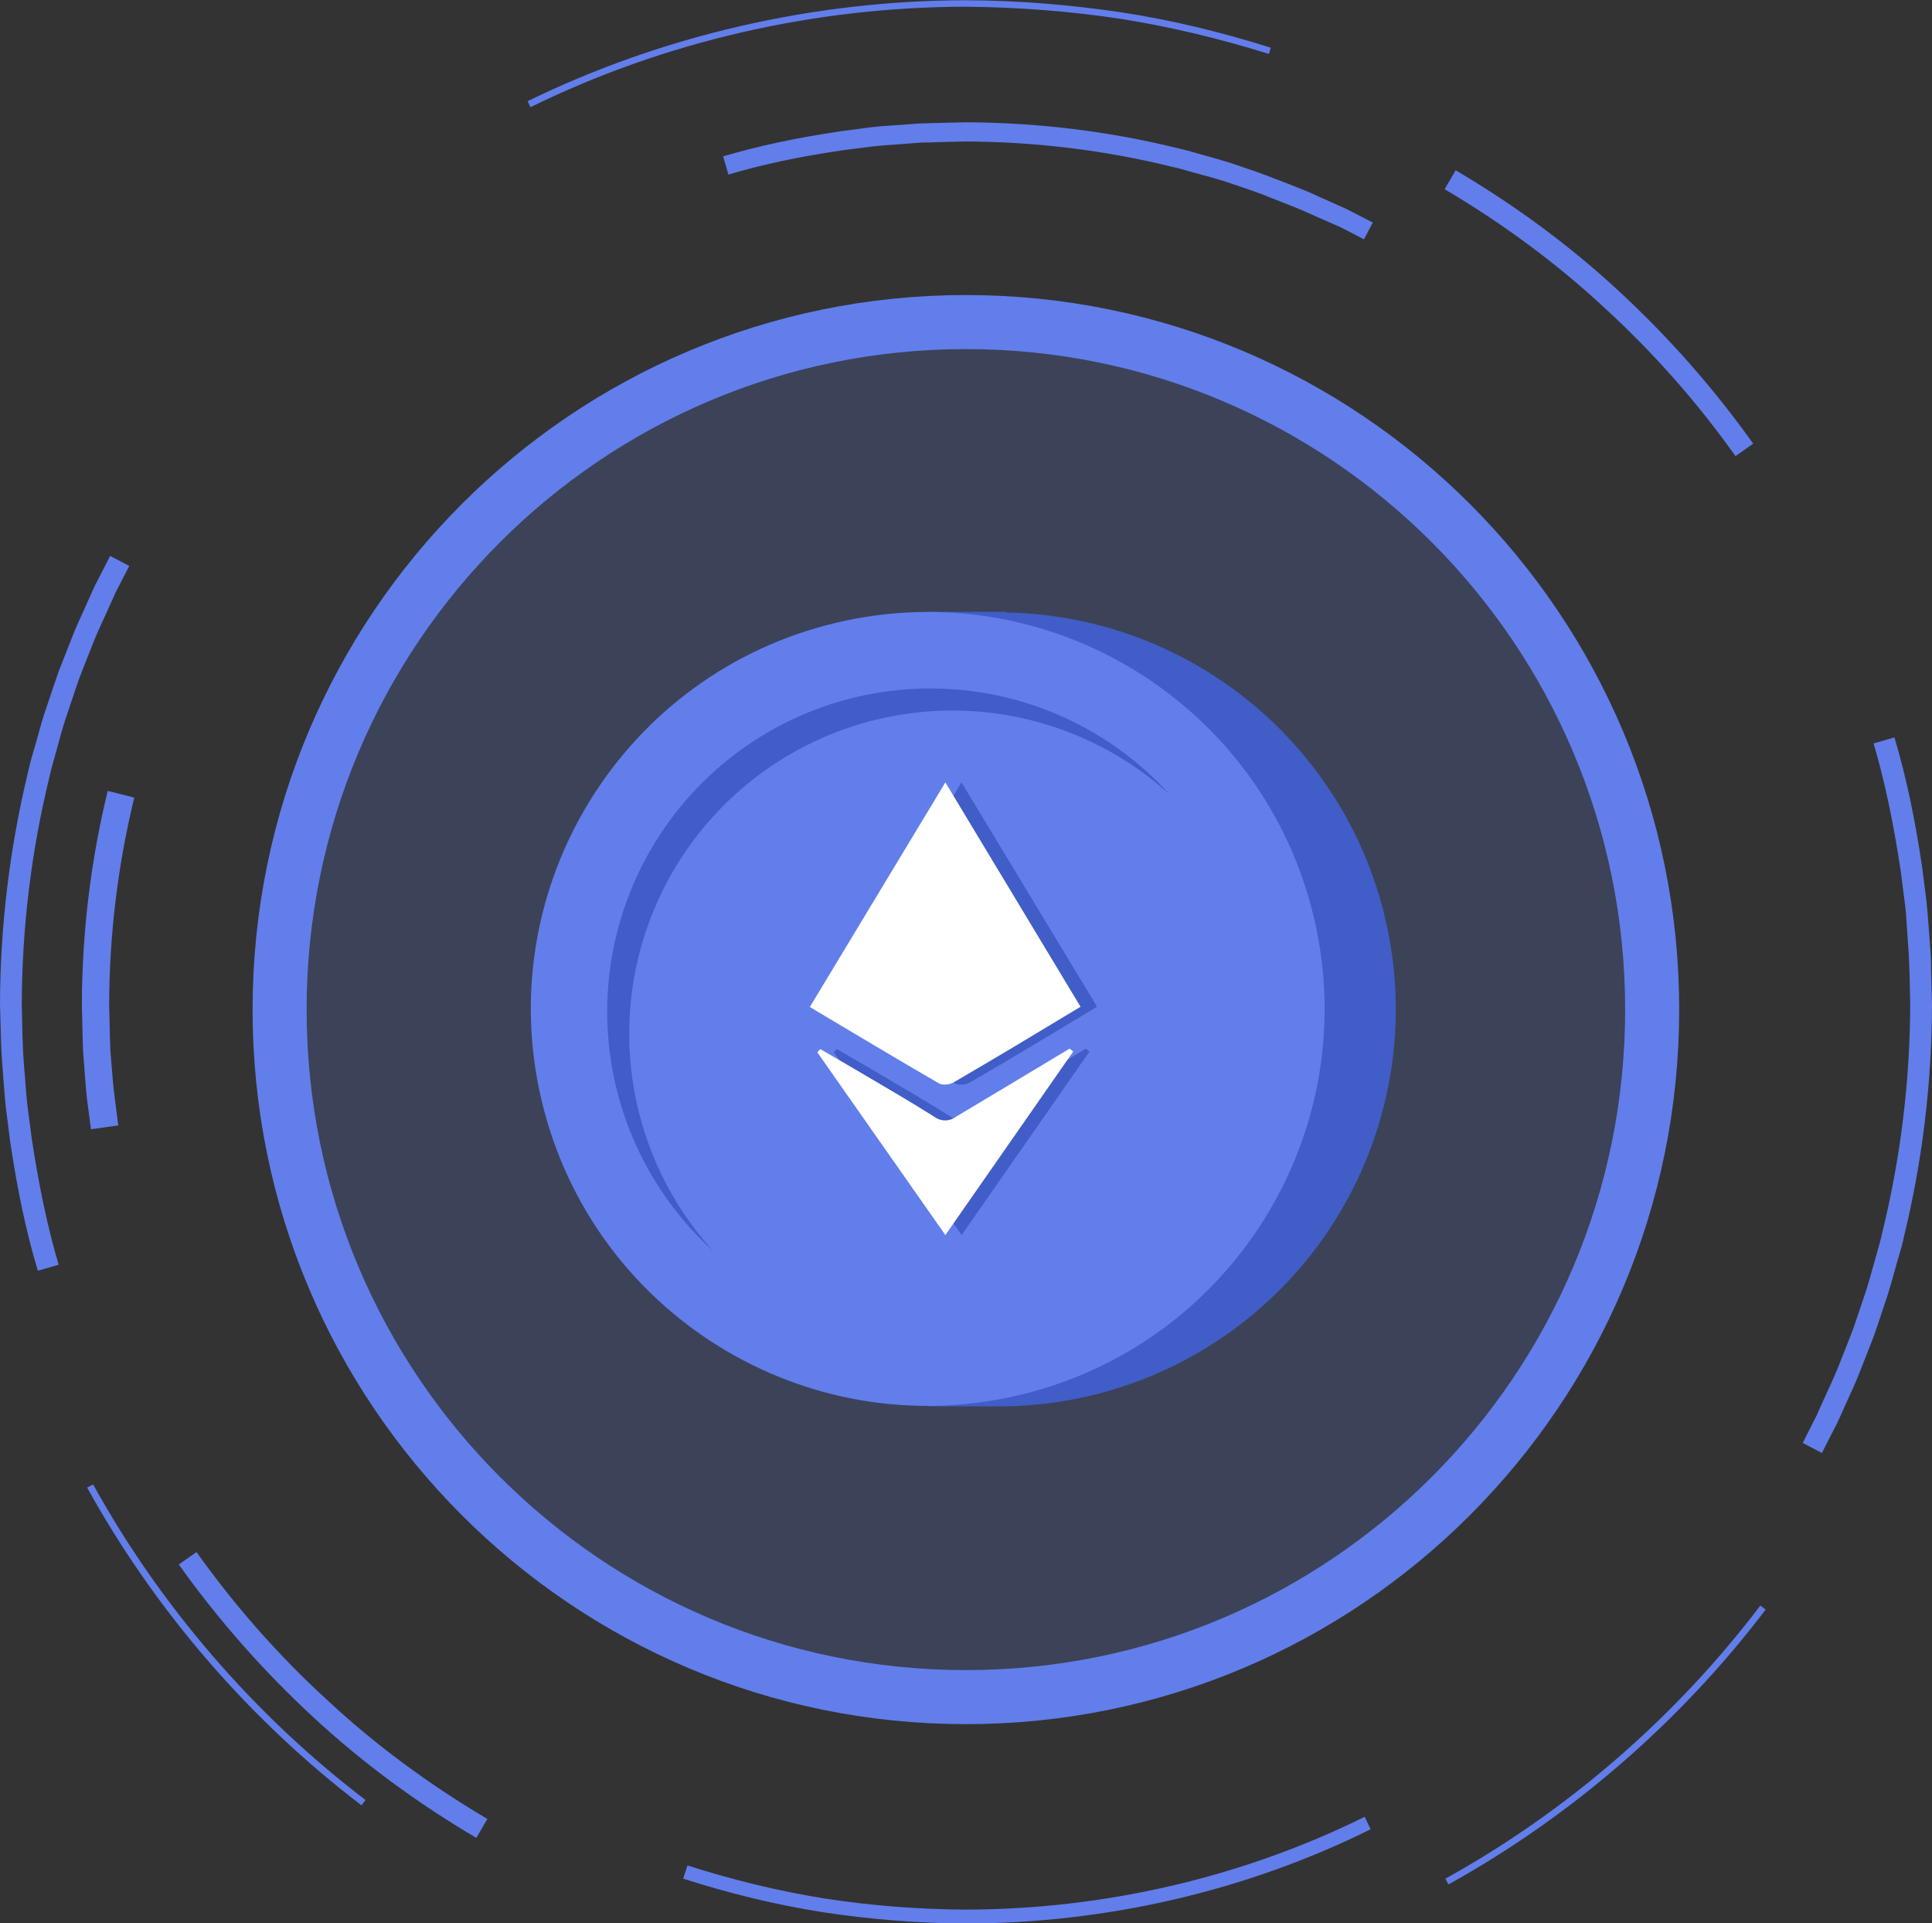
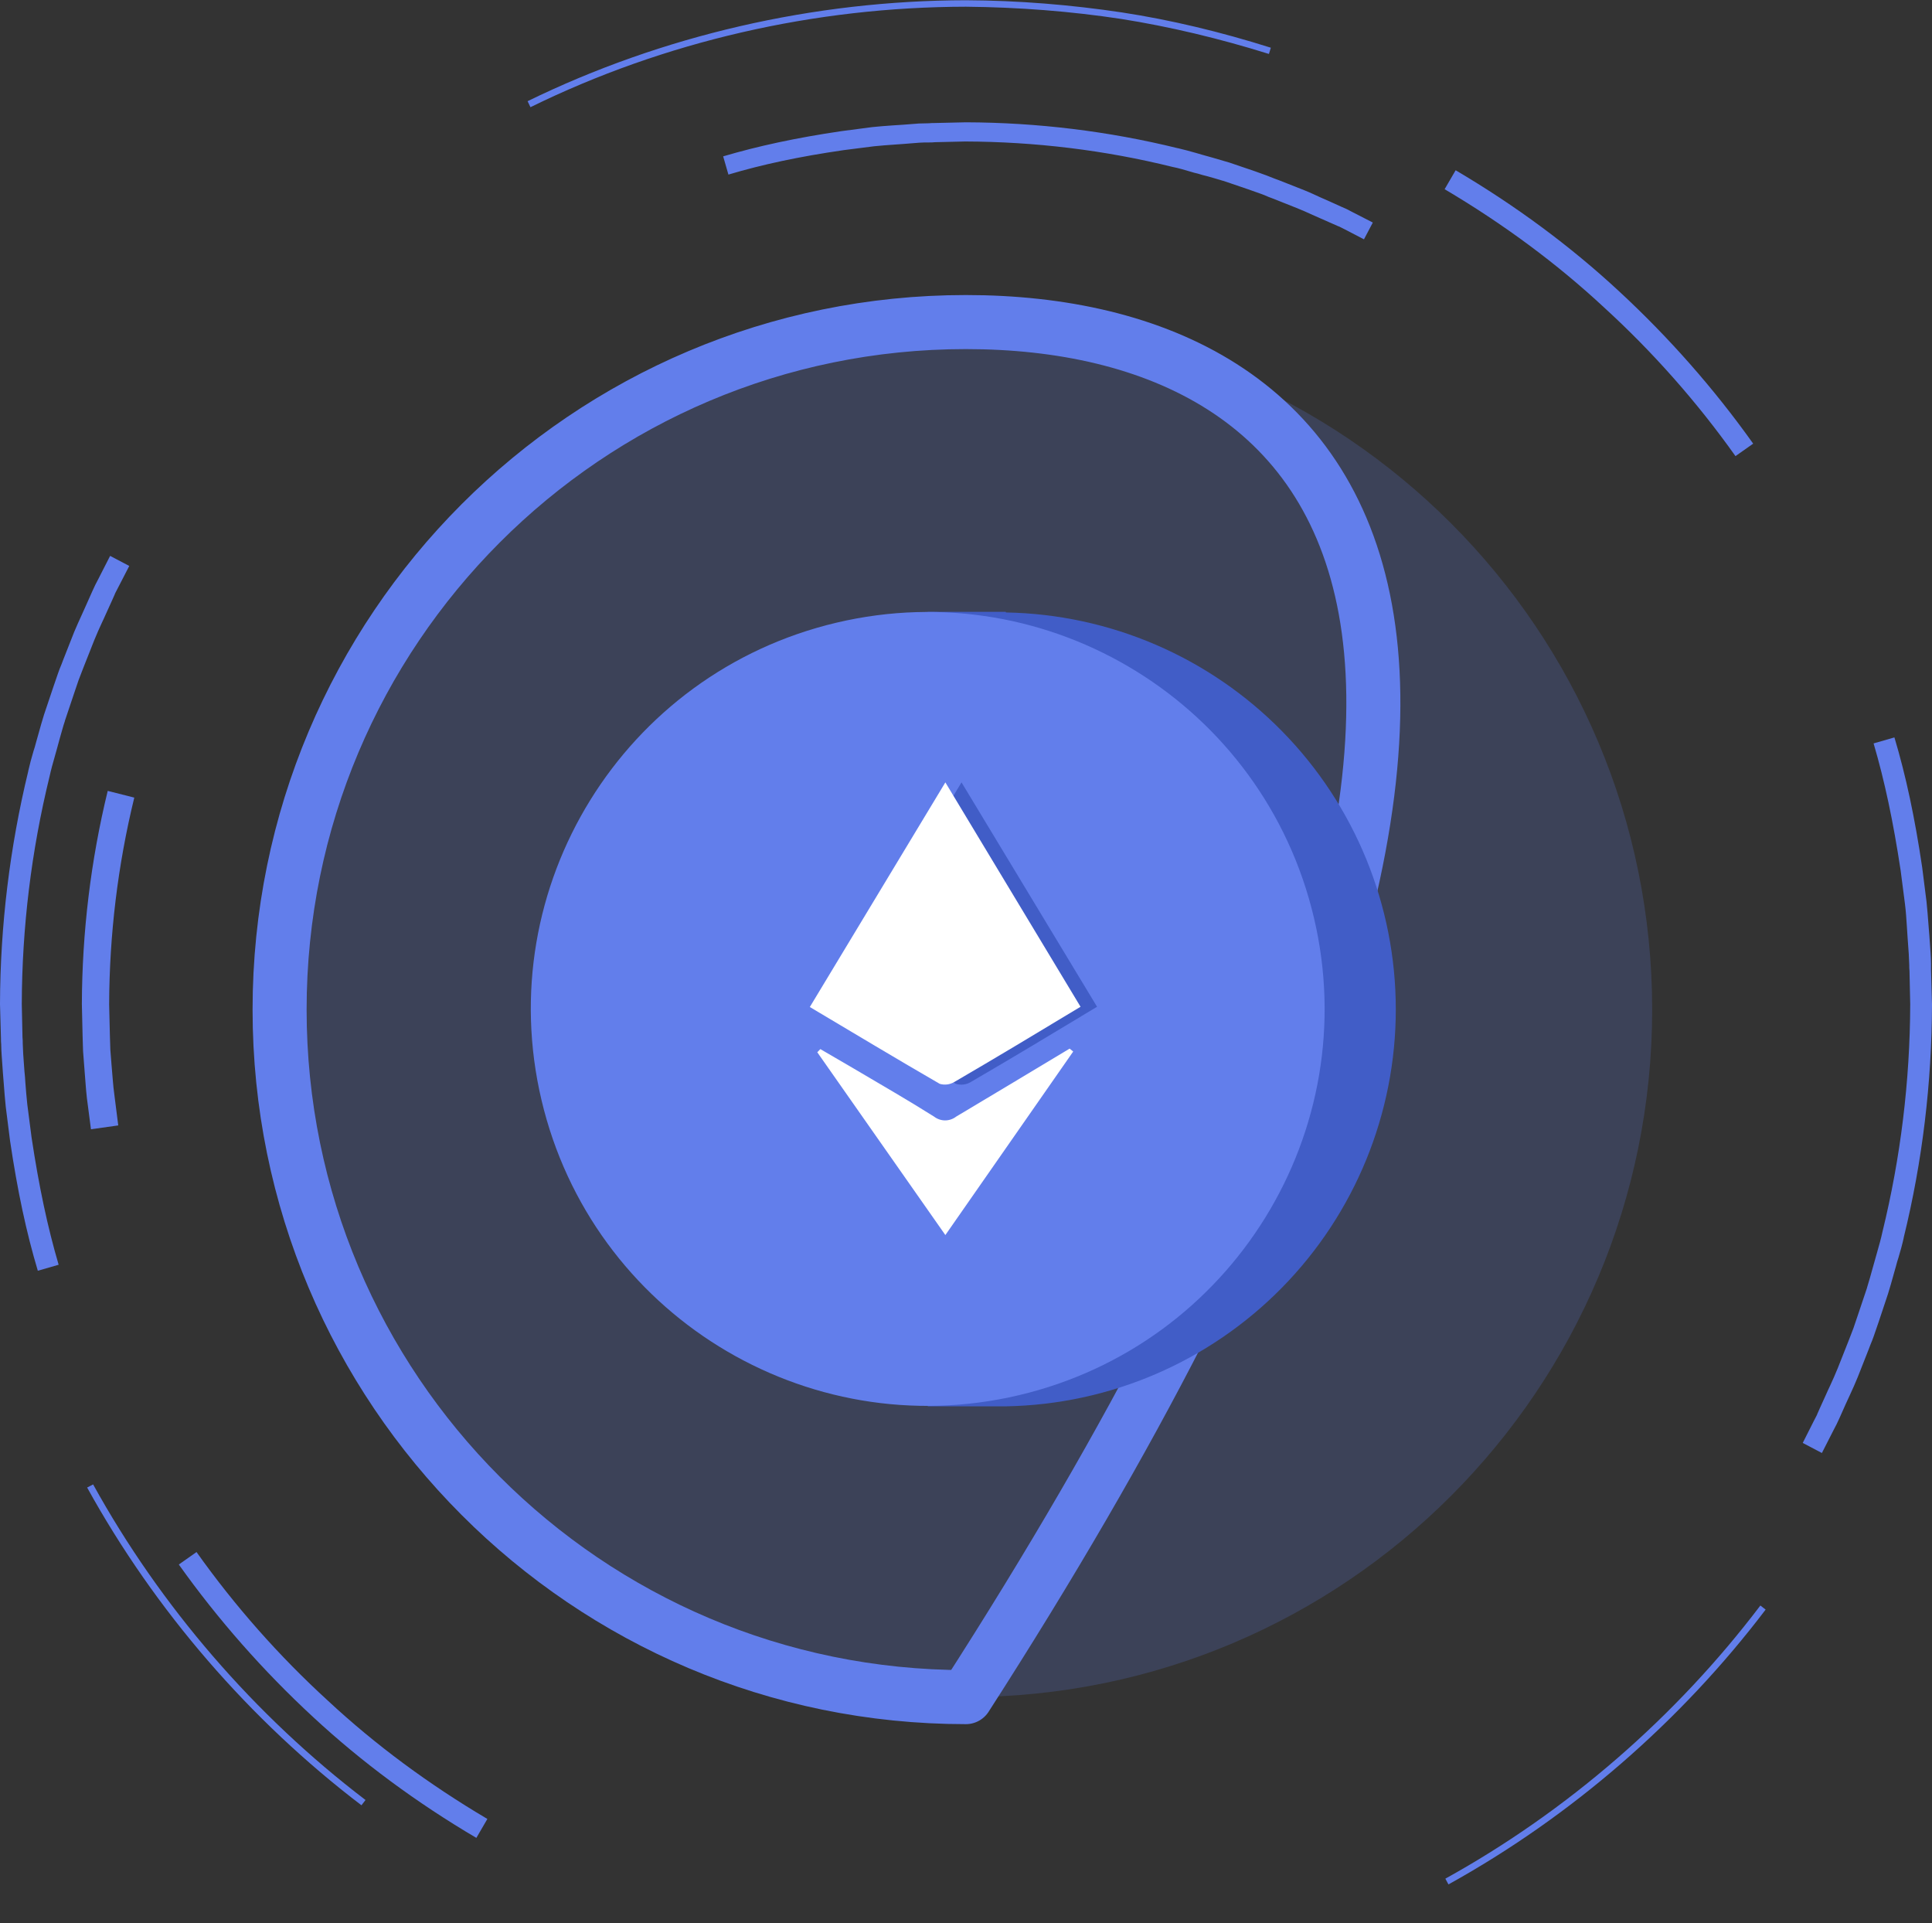
<svg xmlns="http://www.w3.org/2000/svg" width="429" height="427" viewBox="0 0 429 427" fill="none">
  <rect x="0" y="0" width="429" height="427" fill="#333333" stroke="none" />
  <g clip-path="url(#clip0_1185_4371)">
    <path d="M19.348 330.26C34.39 357.519 55.439 381.904 80.261 400.805L81.165 399.634C56.502 380.839 35.613 356.614 20.677 329.567L19.348 330.26Z" fill="#627EEB" />
    <path d="M43.638 344.582L39.705 347.35C48.422 359.596 58.468 370.99 69.524 381.212C80.314 391.221 92.486 400.219 105.775 408.046L108.22 403.84C95.25 396.173 83.344 387.388 72.82 377.592C61.976 367.689 52.143 356.561 43.638 344.582Z" fill="#627EEB" />
    <path d="M20.942 142.103C21.474 140.772 22.059 139.494 22.643 138.216C22.962 137.577 23.228 136.938 23.547 136.246L24.876 133.318L25.514 131.88V131.827L26.258 130.389L28.703 125.651L24.451 123.415L21.899 128.42L21.155 129.857L20.464 131.348L19.135 134.329C18.816 135.022 18.497 135.767 18.178 136.459C17.594 137.737 17.009 139.015 16.477 140.292L14.086 146.362C13.926 146.735 13.82 147.107 13.66 147.48C13.395 148.119 13.129 148.758 12.916 149.397L11.853 152.485L9.78 158.661C9.355 160.045 8.93 161.483 8.558 162.867C8.345 163.559 8.186 164.251 7.973 164.943C7.814 165.529 7.654 166.168 7.441 166.754C7.016 168.191 6.591 169.735 6.272 171.173C6.272 171.173 6.272 171.173 6.272 171.226C2.179 188.104 0.053 205.514 0 222.924L0.213 230.537C0.213 230.963 0.213 231.443 0.266 231.869C0.266 232.667 0.319 233.519 0.372 234.318L0.638 238.098C0.691 239.003 0.797 239.855 0.85 240.76C0.957 242.357 1.116 244.061 1.276 245.711L2.232 253.272C3.88 264.399 5.847 273.61 8.398 282.129L13.023 280.798C10.578 272.492 8.664 263.494 7.016 252.58L6.059 245.179C5.9 243.582 5.741 241.931 5.634 240.387C5.581 239.535 5.528 238.63 5.422 237.778L5.156 234.051C5.103 233.253 5.103 232.454 5.05 231.656C5.05 231.23 5.05 230.75 4.996 230.325L4.837 222.924C4.89 205.886 6.963 188.902 11.003 172.397C11.322 170.907 11.747 169.416 12.172 167.925C12.332 167.339 12.491 166.754 12.65 166.221C12.863 165.423 13.076 164.677 13.288 163.879C13.66 162.654 13.979 161.323 14.405 160.098C14.405 160.098 14.405 160.098 14.405 160.045L16.424 154.029L17.434 151.047C17.7 150.355 17.966 149.663 18.232 148.971C18.338 148.651 18.497 148.332 18.604 148.013L20.942 142.103Z" fill="#627EEB" />
    <path d="M428.787 213.979C428.787 213.18 428.734 212.329 428.681 211.53L428.415 207.75C428.362 206.845 428.255 205.993 428.202 205.088C428.096 203.49 427.937 201.787 427.777 200.136L426.82 192.576C425.173 181.448 423.206 172.237 420.655 163.719L416.03 165.05C418.475 173.356 420.389 182.353 422.037 193.268L422.993 200.669C423.206 202.319 423.312 204.023 423.419 205.673C423.472 206.472 423.525 207.324 423.578 208.122L423.844 211.849C423.897 212.648 423.897 213.447 423.95 214.245C423.95 214.671 423.95 215.15 424.003 215.576L424.163 222.977C424.11 240.014 422.037 256.999 417.997 273.504C417.678 274.994 417.253 276.485 416.828 277.976C416.668 278.562 416.509 279.147 416.349 279.68C416.137 280.372 415.977 281.064 415.764 281.756C415.392 283.087 415.02 284.471 414.595 285.802C414.595 285.802 414.595 285.802 414.595 285.856L412.575 291.872L411.565 294.854C411.3 295.546 411.034 296.238 410.768 296.93C410.662 297.249 410.502 297.569 410.396 297.888L408.057 303.798C407.526 305.129 406.941 306.407 406.356 307.685C406.037 308.324 405.772 308.963 405.453 309.655L404.124 312.583L403.486 314.021V314.074L402.742 315.511L400.297 320.356L404.549 322.593L407.101 317.588L407.845 316.15L408.536 314.66L409.864 311.678C410.183 310.986 410.502 310.294 410.821 309.602C411.406 308.324 411.991 307.046 412.522 305.715L414.914 299.645C415.073 299.273 415.18 298.9 415.339 298.527C415.605 297.888 415.871 297.249 416.083 296.611L417.146 293.522L419.219 287.293C419.645 285.909 420.07 284.471 420.442 283.087C420.655 282.395 420.814 281.703 421.027 281.011C421.186 280.425 421.346 279.786 421.558 279.2C421.983 277.763 422.409 276.272 422.728 274.781C422.728 274.781 422.728 274.781 422.728 274.728C426.874 257.85 428.946 240.44 429 223.03L428.787 215.417C428.787 214.884 428.787 214.405 428.787 213.979Z" fill="#627EEB" />
    <path d="M320.939 417.097L321.63 418.375C348.845 403.307 373.189 382.224 392.059 357.36L390.889 356.455C372.126 381.212 347.994 402.136 320.939 417.097Z" fill="#627EEB" />
    <path d="M214.474 1.491C226.115 1.597 237.755 2.502 248.97 4.206C259.707 5.91 270.71 8.519 281.766 11.979L282.191 10.595C271.082 7.081 259.973 4.419 249.183 2.769C237.861 1.065 226.168 0.106 214.474 0.053C180.669 0.106 147.023 7.88 117.15 22.468L117.788 23.799C147.501 9.211 180.881 1.544 214.474 1.491Z" fill="#627EEB" />
    <path d="M385.361 101.266L389.294 98.498C380.577 86.252 370.531 74.858 359.475 64.636C348.685 54.626 336.513 45.628 323.224 37.802L320.779 42.008C333.749 49.675 345.655 58.46 356.179 68.256C367.023 78.159 376.856 89.287 385.361 101.266Z" fill="#627EEB" />
    <path d="M278.63 38.015L272.995 36.098C271.72 35.725 270.444 35.353 269.168 34.98C268.53 34.82 267.893 34.607 267.255 34.447C266.723 34.288 266.139 34.128 265.607 33.968C264.278 33.596 262.949 33.223 261.567 32.903C261.567 32.903 261.567 32.903 261.514 32.903C246.153 29.123 230.366 27.207 214.474 27.153L207.511 27.313C207.085 27.313 206.713 27.313 206.288 27.366C205.544 27.366 204.8 27.419 204.056 27.419L200.601 27.686C199.803 27.739 199.006 27.792 198.156 27.846C196.667 27.952 195.179 28.058 193.691 28.218L186.781 29.123C176.682 30.614 168.337 32.424 160.576 34.714L161.746 38.76C169.24 36.524 177.426 34.767 187.365 33.329L194.063 32.477C195.604 32.318 197.092 32.211 198.581 32.105C199.325 32.052 200.069 31.998 200.813 31.945L204.162 31.679C204.906 31.626 205.65 31.626 206.341 31.626C206.766 31.626 207.138 31.626 207.564 31.572L214.314 31.413C229.835 31.466 245.302 33.329 260.345 37.056C261.727 37.322 263.109 37.748 264.385 38.121C264.916 38.281 265.448 38.441 265.979 38.547C266.67 38.76 267.414 38.973 268.105 39.133C269.221 39.452 270.391 39.772 271.56 40.144C271.56 40.144 271.56 40.144 271.613 40.144L277.088 42.008L279.799 42.966C280.437 43.179 281.075 43.445 281.659 43.712C281.925 43.818 282.244 43.925 282.51 44.031L287.878 46.161C289.101 46.64 290.27 47.172 291.44 47.705C292.024 47.971 292.609 48.237 293.247 48.503L295.904 49.675L297.233 50.26H297.286L298.562 50.899L302.867 53.135L304.834 49.408L300.369 47.119L299.04 46.427L297.712 45.841L295.001 44.617C294.416 44.35 293.778 44.084 293.194 43.818C292.024 43.286 290.802 42.7 289.579 42.221L284.051 40.038C283.732 39.931 283.36 39.772 283.041 39.665C282.457 39.452 281.872 39.186 281.287 38.973L278.63 38.015Z" fill="#627EEB" />
    <path d="M24.769 236.447L24.503 233.093C24.45 231.975 24.45 230.857 24.397 229.739L24.237 222.977C24.29 207.537 26.151 192.097 29.818 177.083L23.918 175.592C20.144 191.085 18.231 207.005 18.178 222.924L18.337 229.899C18.39 231.07 18.39 232.241 18.444 233.359L18.709 236.82C18.922 239.163 19.028 241.452 19.294 243.795L20.198 250.716L26.257 249.864L25.407 243.156C25.088 240.92 24.981 238.683 24.769 236.447Z" fill="#627EEB" />
-     <path d="M304.355 406.129C276.556 419.919 245.462 427 214.526 427.053C203.896 427 193.265 426.148 182.741 424.551C172.216 422.9 161.851 420.345 151.699 417.097L152.656 414.169C162.649 417.363 172.854 419.866 183.219 421.516C193.584 423.113 204.055 423.912 214.526 423.965C244.983 423.912 275.599 416.937 303.027 403.361L304.355 406.129Z" fill="#627EEB" />
    <path opacity="0.2" d="M214.474 376.793C298.637 376.793 366.865 308.452 366.865 224.148C366.865 139.845 298.637 71.504 214.474 71.504C130.312 71.504 62.084 139.845 62.084 224.148C62.084 308.452 130.312 376.793 214.474 376.793Z" fill="#627EEB" />
-     <path d="M214.474 376.793C298.637 376.793 366.865 308.452 366.865 224.148C366.865 139.845 298.637 71.504 214.474 71.504C130.312 71.504 62.084 139.845 62.084 224.148C62.084 308.452 130.312 376.793 214.474 376.793Z" stroke="#627EEB" stroke-width="12" stroke-miterlimit="10" stroke-linecap="round" stroke-linejoin="round" />
+     <path d="M214.474 376.793C366.865 139.845 298.637 71.504 214.474 71.504C130.312 71.504 62.084 139.845 62.084 224.148C62.084 308.452 130.312 376.793 214.474 376.793Z" stroke="#627EEB" stroke-width="12" stroke-miterlimit="10" stroke-linecap="round" stroke-linejoin="round" />
    <path d="M223.341 135.839H206.012V312.233H223.341C246.447 311.827 268.469 302.364 284.665 285.881C300.861 269.398 309.937 247.213 309.937 224.104C309.937 200.995 300.861 178.811 284.665 162.327C268.469 145.844 246.447 136.381 223.341 135.975V135.839Z" fill="#415DC7" />
    <path d="M226.241 309.759C273.604 298.58 302.938 251.123 291.759 203.759C280.58 156.396 233.122 127.062 185.759 138.241C138.396 149.42 109.062 196.878 120.241 244.241C131.42 291.605 178.878 320.938 226.241 309.759Z" fill="#627EEB" />
-     <path d="M259.764 176.421C246.126 164.02 228.239 157.342 209.81 157.772C191.382 158.202 173.825 165.706 160.78 178.73C147.736 191.754 140.203 209.299 139.743 227.726C139.283 246.154 145.932 264.052 158.312 277.71C151.124 271.174 145.338 263.246 141.304 254.407C137.271 245.568 135.074 236.002 134.848 226.289C134.621 216.576 136.369 206.918 139.986 197.901C143.602 188.884 149.012 180.695 155.888 173.83C162.763 166.966 170.961 161.569 179.984 157.967C189.008 154.364 198.668 152.632 208.381 152.874C218.094 153.116 227.656 155.328 236.488 159.376C245.321 163.423 253.239 169.222 259.764 176.421Z" fill="#415DC7" />
    <path d="M215.569 240.224C220.241 237.508 224.804 234.792 229.367 232.076L243.6 223.519L213.504 173.703L183.408 223.574C193.323 229.468 202.721 235.118 212.255 240.632C212.805 240.802 213.384 240.853 213.955 240.783C214.527 240.713 215.076 240.523 215.569 240.224Z" fill="#415DC7" />
-     <path d="M215.978 247.913C215.278 248.455 214.418 248.749 213.533 248.749C212.648 248.749 211.788 248.455 211.089 247.913C205.222 244.219 199.219 240.769 193.27 237.238L185.828 232.919L185.148 233.625L213.533 274.206L241.918 233.462L241.13 232.81C232.737 237.917 224.317 242.833 215.978 247.913Z" fill="#415DC7" />
    <path d="M211.901 240.224C216.573 237.508 221.137 234.792 225.7 232.076L239.933 223.519L209.918 173.703L179.822 223.574C189.737 229.468 199.135 235.118 208.669 240.632C209.207 240.79 209.771 240.835 210.328 240.765C210.884 240.695 211.419 240.511 211.901 240.224Z" fill="white" />
    <path d="M212.308 247.913C211.608 248.455 210.748 248.749 209.863 248.749C208.978 248.749 208.118 248.455 207.419 247.913C201.552 244.219 195.549 240.769 189.573 237.238L182.158 232.919L181.479 233.625L209.918 274.206L238.303 233.462L237.515 232.81C229.067 237.917 220.783 242.833 212.308 247.913Z" fill="white" />
  </g>
  <defs>
    <clipPath id="clip0_1185_4371">
      <rect width="429" height="427" fill="white" />
    </clipPath>
  </defs>
</svg>